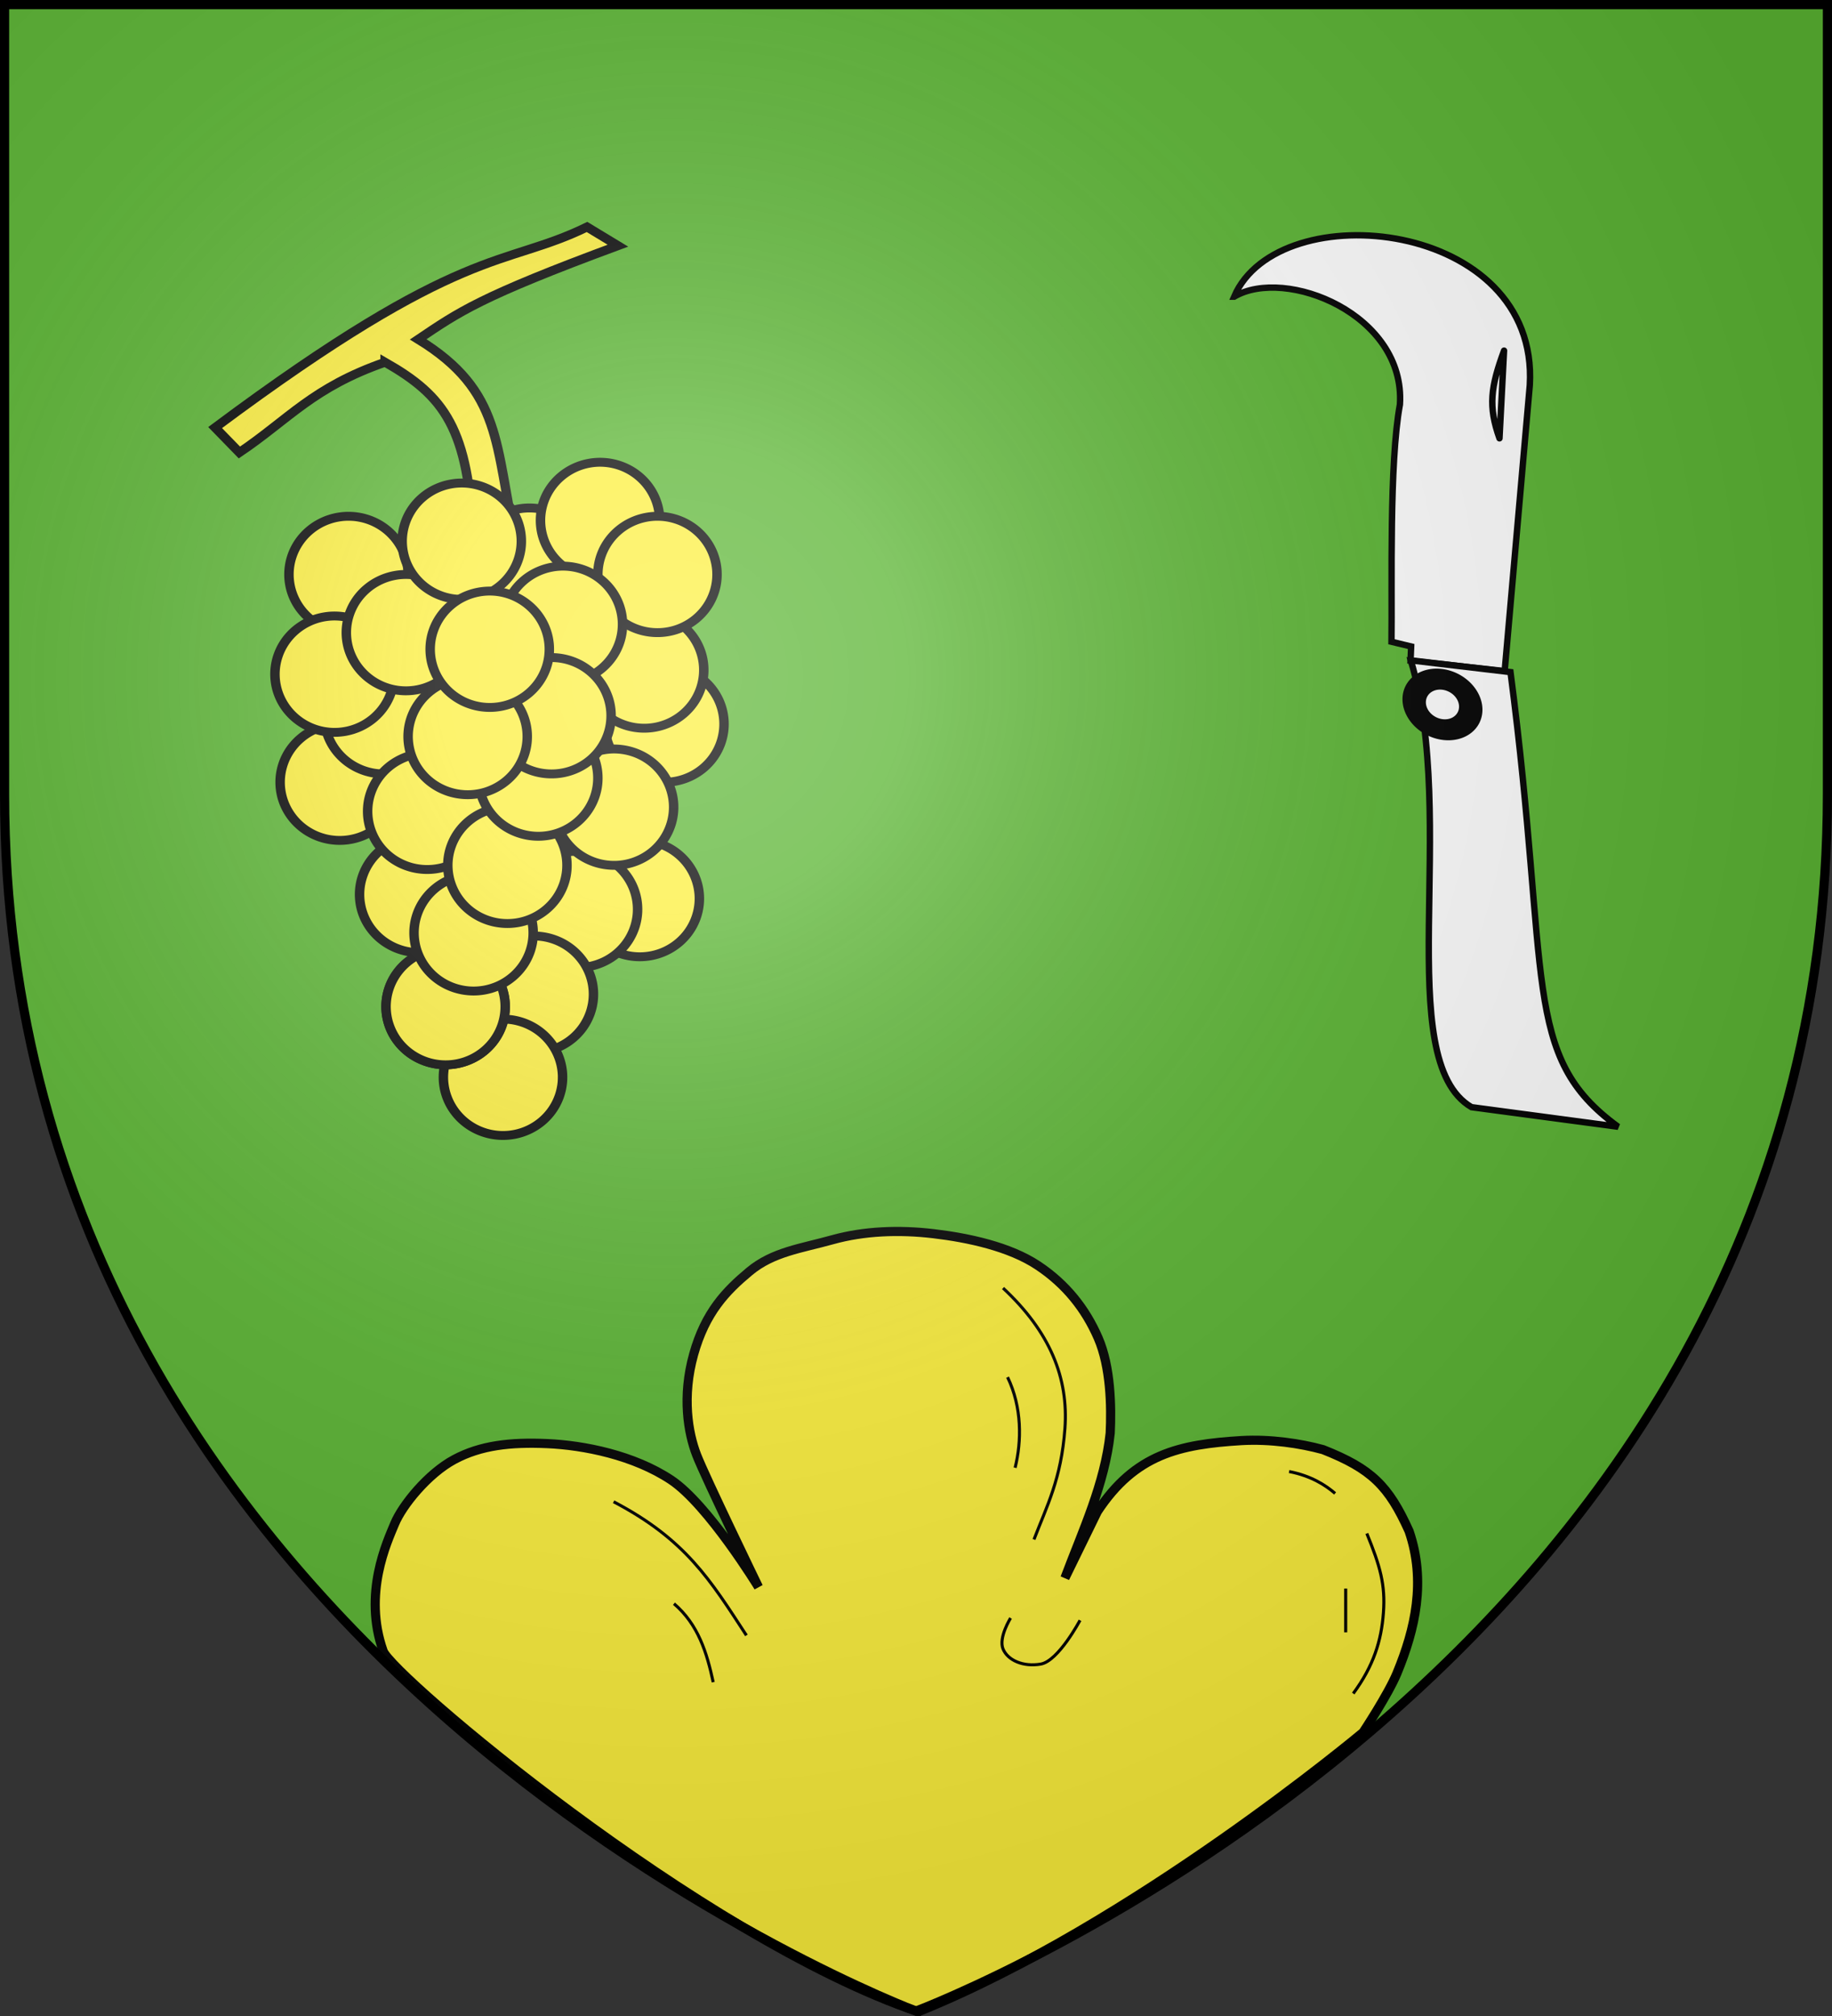
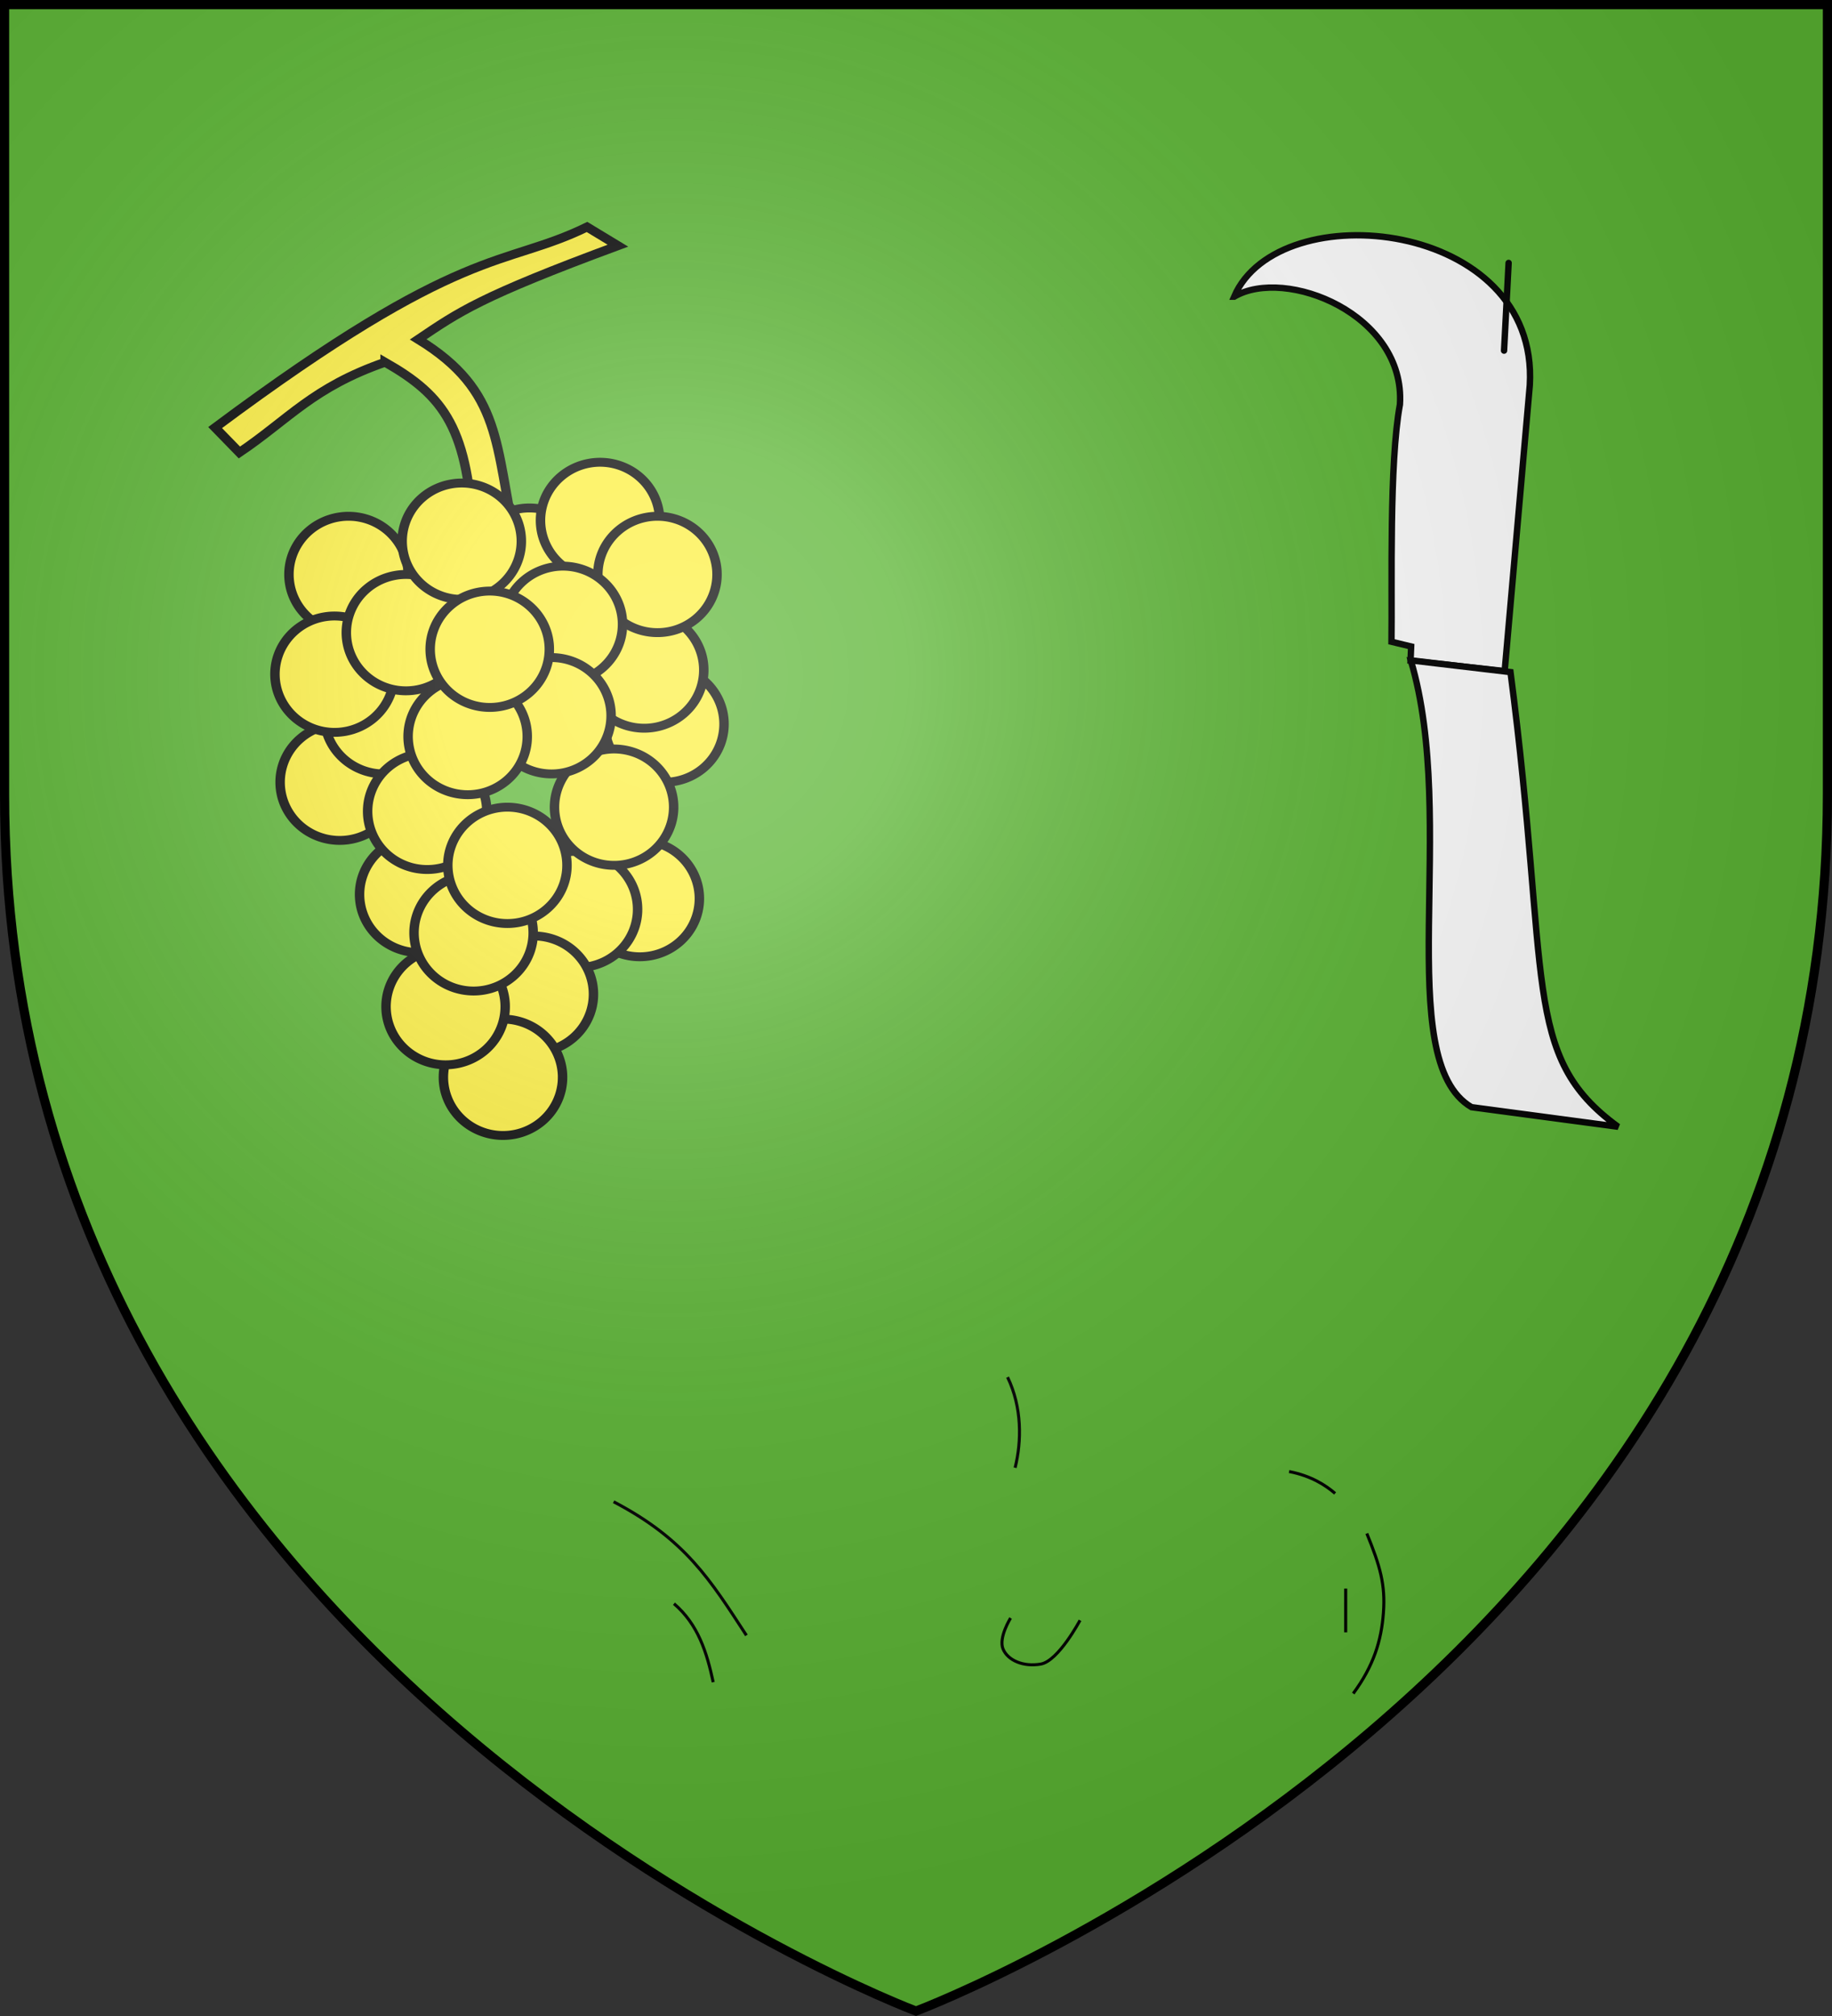
<svg xmlns="http://www.w3.org/2000/svg" xmlns:ns1="http://www.inkscape.org/namespaces/inkscape" xmlns:ns2="http://sodipodi.sourceforge.net/DTD/sodipodi-0.dtd" xmlns:xlink="http://www.w3.org/1999/xlink" width="600" height="660" viewBox="-300 -300 600 660" id="svg2" version="1.1" ns1:version="0.48.4 r9939" ns2:docname="Blason_ville_fr_Heiligenstein (Bas-Rhin)_2.svg">
  <rect x="-300" y="-300" width="600" height="660" fill="#333333" stroke="none" />
  <ns2:namedview pagecolor="#ffffff" bordercolor="#666666" borderopacity="1" objecttolerance="10" gridtolerance="10" guidetolerance="10" ns1:pageopacity="0" ns1:pageshadow="2" ns1:window-width="1360" ns1:window-height="736" id="namedview27" showgrid="false" ns1:zoom="0.74545455" ns1:cx="300" ns1:cy="330" ns1:window-x="1436" ns1:window-y="-4" ns1:window-maximized="1" ns1:current-layer="layer3" />
  <defs id="defs4">
    <radialGradient id="Gradient1" gradientUnits="userSpaceOnUse" cx="-80" cy="-80" r="405" gradientTransform="translate(0,1.398)">
      <stop style="stop-color:#fff;stop-opacity:0.31" offset="0" id="stop7" />
      <stop style="stop-color:#fff;stop-opacity:0.25" offset="0.19" id="stop9" />
      <stop style="stop-color:#6b6b6b;stop-opacity:0.125" offset="0.6" id="stop11" />
      <stop style="stop-color:#000;stop-opacity:0.125" offset="1" id="stop13" />
    </radialGradient>
    <clipPath id="shield_cut">
      <path id="shield" d="M-298.5,-298.5 h597 v258.5 C 298.5,246.2 0,358.39 0,358.39 0,358.39 -298.5,246.2 -298.5,-40z" />
    </clipPath>
    <radialGradient ns1:collect="always" xlink:href="#Gradient1" id="radialGradient6063" gradientUnits="userSpaceOnUse" cx="-80" cy="-80" r="405" />
  </defs>
  <g id="layer4" ns1:label="Fond écu" ns1:groupmode="layer" style="display:inline">
    <use xlink:href="#shield" id="use18" style="fill:#5ab532" x="0" y="0" width="600" height="660" transform="translate(0,-0.494)" />
  </g>
  <g id="layer3" ns1:label="Meubles" ns1:groupmode="layer" style="display:inline" ns2:insensitive="true">
    <g id="g5079" transform="translate(0.24,-2)">
-       <path ns2:nodetypes="cszzzzczzzzzzzccccccccc" transform="translate(-300,-300)" ns1:connector-curvature="0" id="path3848" d="m 300.457,660.618 c -71.577,-24.329 -172.435,-110.269 -175.213,-118.11 -6.659,-18.798 1.29,-35.675 3.788,-41.697 2.498,-6.022 10.87,-16.378 19.528,-21.011 8.657,-4.633 18.334,-5.718 30.404,-5.191 12.07,0.527 28.374,3.803 40.539,11.865 12.165,8.062 28.674,35.101 28.674,35.101 0,0 -17.474,-36.043 -20.269,-43.258 -2.796,-7.215 -4.841,-19.055 -0.989,-32.876 3.852,-13.82 10.569,-20.757 18.292,-27.191 7.723,-6.434 16.93,-7.515 27.191,-10.382 10.261,-2.867 21.73,-3.327 33.123,-1.978 11.393,1.35 24.87,4.25 34.112,10.382 9.242,6.131 15.632,14.212 19.775,23.73 4.143,9.518 4.364,22.545 3.955,31.146 -1.744,16.575 -9.037,32.008 -14.831,47.46 l 10.629,-21.753 c 12.394,-18.826 26.917,-22.007 47.213,-23.236 9.392,-0.54 19.295,0.933 26.696,2.966 15.849,6.275 21.465,11.816 28.179,26.696 5.584,16.32 2.035,31.985 -3.955,46.471 -2.909,7.027 -11.123,19.404 -11.123,19.404 0,0 -75.518,63.272 -145.717,91.459 z" style="fill:#fcef3c;fill-opacity:1;stroke:#000000;stroke-width:3;stroke-linecap:round;stroke-linejoin:miter;stroke-miterlimit:4;stroke-opacity:1;stroke-dasharray:none" />
      <path ns2:nodetypes="cc" transform="translate(-300,-300)" ns1:connector-curvature="0" id="path3850" d="m 200.716,493.643 c 23.648,12.359 31.722,25.708 43.505,43.752" style="fill:none;stroke:#000000;stroke-width:1px;stroke-linecap:butt;stroke-linejoin:miter;stroke-opacity:1" />
      <path ns2:nodetypes="cc" transform="translate(-300,-300)" ns1:connector-curvature="0" id="path3852" d="m 220.491,527.013 c 7.992,6.839 10.794,16.15 12.854,25.708" style="fill:none;stroke:#000000;stroke-width:1px;stroke-linecap:butt;stroke-linejoin:miter;stroke-opacity:1" />
      <path ns2:nodetypes="cc" transform="translate(-300,-300)" ns1:connector-curvature="0" id="path3854" d="m 329.748,452.857 c 4.779,9.888 4.614,21.011 2.472,29.663" style="fill:none;stroke:#000000;stroke-width:1px;stroke-linecap:butt;stroke-linejoin:miter;stroke-opacity:1" />
-       <path ns2:nodetypes="czc" transform="translate(-300,-300)" ns1:connector-curvature="0" id="path3856" d="m 328.265,423.689 c 15.408,14.337 21.474,29.409 20.269,45.977 -1.205,16.568 -5.933,25.378 -10.135,36.337" style="fill:none;stroke:#000000;stroke-width:1px;stroke-linecap:butt;stroke-linejoin:miter;stroke-opacity:1" />
      <path ns2:nodetypes="czzc" transform="translate(-300,-300)" ns1:connector-curvature="0" id="path3858" d="m 330.737,531.71 c 0,0 -4.017,6.434 -2.472,10.135 1.546,3.7 6.574,5.947 12.359,4.944 5.786,-1.003 12.854,-14.337 12.854,-14.337" style="fill:none;stroke:#000000;stroke-width:1px;stroke-linecap:butt;stroke-linejoin:miter;stroke-opacity:1" />
      <path ns2:nodetypes="cc" transform="translate(-300,-300)" ns1:connector-curvature="0" id="path3860" d="m 421.95,483.755 c 7.251,1.401 12.03,4.532 15.078,7.168" style="fill:none;stroke:#000000;stroke-width:1px;stroke-linecap:butt;stroke-linejoin:miter;stroke-opacity:1" />
      <path ns2:nodetypes="czc" transform="translate(-300,-300)" ns1:connector-curvature="0" id="path3862" d="m 447.41,504.025 c 4.367,10.711 6.118,16.775 5.438,25.955 -0.68,9.18 -3.213,17.386 -9.888,26.449" style="fill:none;stroke:#000000;stroke-width:1px;stroke-linecap:butt;stroke-linejoin:miter;stroke-opacity:1" />
      <path transform="translate(-300,-300)" ns1:connector-curvature="0" id="path3864" d="m 440.489,522.069 c 0,3.955 0,14.337 0,14.337" style="fill:none;stroke:#000000;stroke-width:1px;stroke-linecap:butt;stroke-linejoin:miter;stroke-opacity:1" />
    </g>
    <g id="g6155" transform="translate(9.102,13.983)">
      <g transform="matrix(1.022,0,0,0.962,-1048.726,-405.851)" id="g21277" style="stroke-width:4.38;stroke-miterlimit:4;stroke-dasharray:none;display:inline">
        <path ns2:type="arc" style="fill:#fcef3c;fill-opacity:1;fill-rule:evenodd;stroke:#000000;stroke-width:3.025;stroke-linecap:round;stroke-linejoin:round;stroke-miterlimit:4;stroke-opacity:1;stroke-dasharray:none;stroke-dashoffset:0" id="path11535" ns2:cx="789.83826" ns2:cy="580.80402" ns2:rx="19.091883" ns2:ry="19.79899" d="m 783.942,599.635 a 19.092,19.799 0 1 1 0.031,0.011" ns2:start="1.884771" ns2:end="8.1662395" ns2:open="true" transform="translate(146.492,-239.002)" />
        <path ns2:type="arc" style="fill:#fcef3c;fill-opacity:1;fill-rule:evenodd;stroke:#000000;stroke-width:3.025;stroke-linecap:round;stroke-linejoin:round;stroke-miterlimit:4;stroke-opacity:1;stroke-dasharray:none;stroke-dashoffset:0" id="path11505" ns2:cx="789.83826" ns2:cy="580.80402" ns2:rx="19.091883" ns2:ry="19.79899" d="m 783.942,599.635 a 19.092,19.799 0 1 1 0.031,0.011" ns2:start="1.884771" ns2:end="8.1662395" ns2:open="true" transform="translate(140.007,-257.387)" />
        <path ns2:type="arc" style="fill:#fcef3c;fill-opacity:1;fill-rule:evenodd;stroke:#000000;stroke-width:3.025;stroke-linecap:round;stroke-linejoin:round;stroke-miterlimit:4;stroke-opacity:1;stroke-dasharray:none;stroke-dashoffset:0" id="path11507" ns2:cx="789.83826" ns2:cy="580.80402" ns2:rx="19.091883" ns2:ry="19.79899" d="m 783.942,599.635 a 19.092,19.799 0 1 1 0.031,0.011" ns2:start="1.884771" ns2:end="8.1662395" ns2:open="true" transform="translate(103.238,-292.742)" />
        <path ns2:type="arc" style="fill:#fcef3c;fill-opacity:1;fill-rule:evenodd;stroke:#000000;stroke-width:3.025;stroke-linecap:round;stroke-linejoin:round;stroke-miterlimit:4;stroke-opacity:1;stroke-dasharray:none;stroke-dashoffset:0" id="path11509" ns2:cx="789.83826" ns2:cy="580.80402" ns2:rx="19.091883" ns2:ry="19.79899" d="m 783.942,599.635 a 19.092,19.799 0 1 1 0.031,0.011" ns2:start="1.884771" ns2:end="8.1662395" ns2:open="true" transform="translate(45.255,-289.914)" />
        <path ns2:type="arc" style="fill:#fcef3c;fill-opacity:1;fill-rule:evenodd;stroke:#000000;stroke-width:3.025;stroke-linecap:round;stroke-linejoin:round;stroke-miterlimit:4;stroke-opacity:1;stroke-dasharray:none;stroke-dashoffset:0" id="path11513" ns2:cx="789.83826" ns2:cy="580.80402" ns2:rx="19.091883" ns2:ry="19.79899" d="m 783.942,599.635 a 19.092,19.799 0 1 1 0.031,0.011" ns2:start="1.884771" ns2:end="8.1662395" ns2:open="true" transform="translate(125.865,-308.299)" />
        <path ns2:type="arc" style="fill:#fcef3c;fill-opacity:1;fill-rule:evenodd;stroke:#000000;stroke-width:3.025;stroke-linecap:round;stroke-linejoin:round;stroke-miterlimit:4;stroke-opacity:1;stroke-dasharray:none;stroke-dashoffset:0" id="path11515" ns2:cx="789.83826" ns2:cy="580.80402" ns2:rx="19.091883" ns2:ry="19.79899" d="m 783.942,599.635 a 19.092,19.799 0 1 1 0.031,0.011" ns2:start="1.884771" ns2:end="8.1662395" ns2:open="true" transform="translate(144.25,-289.914)" />
        <path ns2:type="arc" style="fill:#fcef3c;fill-opacity:1;fill-rule:evenodd;stroke:#000000;stroke-width:3.025;stroke-linecap:round;stroke-linejoin:round;stroke-miterlimit:4;stroke-opacity:1;stroke-dasharray:none;stroke-dashoffset:0" id="path11523" ns2:cx="789.83826" ns2:cy="580.80402" ns2:rx="19.091883" ns2:ry="19.79899" d="m 783.942,599.635 a 19.092,19.799 0 1 1 0.031,0.011" ns2:start="1.884771" ns2:end="8.1662395" ns2:open="true" transform="translate(42.426,-219.203)" />
        <path ns2:type="arc" style="fill:#fcef3c;fill-opacity:1;fill-rule:evenodd;stroke:#000000;stroke-width:3.025;stroke-linecap:round;stroke-linejoin:round;stroke-miterlimit:4;stroke-opacity:1;stroke-dasharray:none;stroke-dashoffset:0" id="path11519" ns2:cx="789.83826" ns2:cy="580.80402" ns2:rx="19.091883" ns2:ry="19.79899" d="m 783.942,599.635 a 19.092,19.799 0 1 1 0.031,0.011" ns2:start="1.884771" ns2:end="8.1662395" ns2:open="true" transform="translate(56.569,-241.831)" />
        <path ns2:type="arc" style="fill:#fcef3c;fill-opacity:1;fill-rule:evenodd;stroke:#000000;stroke-width:3.025;stroke-linecap:round;stroke-linejoin:round;stroke-miterlimit:4;stroke-opacity:1;stroke-dasharray:none;stroke-dashoffset:0" id="path11521" ns2:cx="789.83826" ns2:cy="580.80402" ns2:rx="19.091883" ns2:ry="19.79899" d="m 783.942,599.635 a 19.092,19.799 0 1 1 0.031,0.011" ns2:start="1.884771" ns2:end="8.1662395" ns2:open="true" transform="translate(40.77,-255.973)" />
        <path ns1:connector-curvature="0" style="fill:#fcef3c;fill-opacity:1;fill-rule:evenodd;stroke:#000000;stroke-width:3.025;stroke-linecap:butt;stroke-linejoin:miter;stroke-miterlimit:4;stroke-opacity:1;stroke-dasharray:none" d="m 847.114,218.765 c -23.176,8.553 -30.797,19.337 -46.693,30.722 l -7.778,-8.485 c 79.858,-63.21 92.153,-54.262 119.181,-68.262 l 9.899,6.364 c -44.406,17.43 -50.985,22.574 -64.003,31.883 27.186,17.685 24.461,36.088 31.229,68.589 l -13.551,0 c -1.462,-38.42 -9.293,-49.274 -28.284,-60.811 z" id="path11555" ns2:nodetypes="ccccccccc" />
        <path ns2:type="arc" style="fill:#fcef3c;fill-opacity:1;fill-rule:evenodd;stroke:#000000;stroke-width:3.025;stroke-linecap:round;stroke-linejoin:round;stroke-miterlimit:4;stroke-opacity:1;stroke-dasharray:none;stroke-dashoffset:0" id="path11531" ns2:cx="789.83826" ns2:cy="580.80402" ns2:rx="19.091883" ns2:ry="19.79899" d="m 783.942,599.635 a 19.092,19.799 0 1 1 0.031,0.011" ns2:start="1.884771" ns2:end="8.1662395" ns2:open="true" transform="translate(113.965,-272.943)" />
        <path ns2:type="arc" style="fill:#fcef3c;fill-opacity:1;fill-rule:evenodd;stroke:#000000;stroke-width:3.025;stroke-linecap:round;stroke-linejoin:round;stroke-miterlimit:4;stroke-opacity:1;stroke-dasharray:none;stroke-dashoffset:0" id="path11533" ns2:cx="789.83826" ns2:cy="580.80402" ns2:rx="19.091883" ns2:ry="19.79899" d="m 783.942,599.635 a 19.092,19.799 0 1 1 0.031,0.011" ns2:start="1.884771" ns2:end="8.1662395" ns2:open="true" transform="translate(63.64,-270.115)" />
        <path ns2:type="arc" style="fill:#fcef3c;fill-opacity:1;fill-rule:evenodd;stroke:#000000;stroke-width:3.025;stroke-linecap:round;stroke-linejoin:round;stroke-miterlimit:4;stroke-opacity:1;stroke-dasharray:none;stroke-dashoffset:0" id="path11511" ns2:cx="789.83826" ns2:cy="580.80402" ns2:rx="19.091883" ns2:ry="19.79899" d="m 783.942,599.635 a 19.092,19.799 0 1 1 0.031,0.011" ns2:start="1.884771" ns2:end="8.1662395" ns2:open="true" transform="translate(81.539,-301.228)" />
        <path ns2:type="arc" style="fill:#fcef3c;fill-opacity:1;fill-rule:evenodd;stroke:#000000;stroke-width:3.025;stroke-linecap:round;stroke-linejoin:round;stroke-miterlimit:4;stroke-opacity:1;stroke-dasharray:none;stroke-dashoffset:0" id="path11543" ns2:cx="789.83826" ns2:cy="580.80402" ns2:rx="19.091883" ns2:ry="19.79899" d="m 783.942,599.635 a 19.092,19.799 0 1 1 0.031,0.011" ns2:start="1.884771" ns2:end="8.1662395" ns2:open="true" transform="translate(138.593,-179.605)" />
        <path ns2:type="arc" style="fill:#fcef3c;fill-opacity:1;fill-rule:evenodd;stroke:#000000;stroke-width:3.025;stroke-linecap:round;stroke-linejoin:round;stroke-miterlimit:4;stroke-opacity:1;stroke-dasharray:none;stroke-dashoffset:0" id="path11541" ns2:cx="789.83826" ns2:cy="580.80402" ns2:rx="19.091883" ns2:ry="19.79899" d="m 783.942,599.635 a 19.092,19.799 0 1 1 0.031,0.011" ns2:start="1.884771" ns2:end="8.1662395" ns2:open="true" transform="translate(118.794,-175.948)" />
        <path ns2:type="arc" style="fill:#fcef3c;fill-opacity:1;fill-rule:evenodd;stroke:#000000;stroke-width:3.025;stroke-linecap:round;stroke-linejoin:round;stroke-miterlimit:4;stroke-opacity:1;stroke-dasharray:none;stroke-dashoffset:0" id="path11537" ns2:cx="789.83826" ns2:cy="580.80402" ns2:rx="19.091883" ns2:ry="19.79899" d="m 783.942,599.635 a 19.092,19.799 0 1 1 0.031,0.011" ns2:start="1.884771" ns2:end="8.1662395" ns2:open="true" transform="translate(130.35,-210.718)" />
        <path ns2:type="arc" style="fill:#fcef3c;fill-opacity:1;fill-rule:evenodd;stroke:#000000;stroke-width:3.025;stroke-linecap:round;stroke-linejoin:round;stroke-miterlimit:4;stroke-opacity:1;stroke-dasharray:none;stroke-dashoffset:0" id="path11547" ns2:cx="789.83826" ns2:cy="580.80402" ns2:rx="19.091883" ns2:ry="19.79899" d="m 783.942,599.635 a 19.092,19.799 0 1 1 0.031,0.011" ns2:start="1.884771" ns2:end="8.1662395" ns2:open="true" transform="translate(67.882,-181.019)" />
        <path ns2:type="arc" style="fill:#fcef3c;fill-opacity:1;fill-rule:evenodd;stroke:#000000;stroke-width:3.025;stroke-linecap:round;stroke-linejoin:round;stroke-miterlimit:4;stroke-opacity:1;stroke-dasharray:none;stroke-dashoffset:0" id="path11525" ns2:cx="789.83826" ns2:cy="580.80402" ns2:rx="19.091883" ns2:ry="19.79899" d="m 783.942,599.635 a 19.092,19.799 0 1 1 0.031,0.011" ns2:start="1.884771" ns2:end="8.1662395" ns2:open="true" transform="translate(70.468,-209.304)" />
        <path ns2:type="arc" style="fill:#fcef3c;fill-opacity:1;fill-rule:evenodd;stroke:#000000;stroke-width:3.025;stroke-linecap:round;stroke-linejoin:round;stroke-miterlimit:4;stroke-opacity:1;stroke-dasharray:none;stroke-dashoffset:0" id="path11549" ns2:cx="789.83826" ns2:cy="580.80402" ns2:rx="19.091883" ns2:ry="19.79899" d="m 783.942,599.635 a 19.092,19.799 0 1 1 0.031,0.011" ns2:start="1.884771" ns2:end="8.1662395" ns2:open="true" transform="translate(104.652,-147.078)" />
        <path ns2:type="arc" style="fill:#fcef3c;fill-opacity:1;fill-rule:evenodd;stroke:#000000;stroke-width:3.025;stroke-linecap:round;stroke-linejoin:round;stroke-miterlimit:4;stroke-opacity:1;stroke-dasharray:none;stroke-dashoffset:0" id="path11551" ns2:cx="789.83826" ns2:cy="580.80402" ns2:rx="19.091883" ns2:ry="19.79899" d="m 783.942,599.635 a 19.092,19.799 0 1 1 0.031,0.011" ns2:start="1.884771" ns2:end="8.1662395" ns2:open="true" transform="translate(94.752,-118.794)" />
        <path ns2:type="arc" style="fill:#fcef3c;fill-opacity:1;fill-rule:evenodd;stroke:#000000;stroke-width:3.025;stroke-linecap:round;stroke-linejoin:round;stroke-miterlimit:4;stroke-opacity:1;stroke-dasharray:none;stroke-dashoffset:0" id="path11553" ns2:cx="789.83826" ns2:cy="580.80402" ns2:rx="19.091883" ns2:ry="19.79899" d="m 783.942,599.635 a 19.092,19.799 0 1 1 0.031,0.011" ns2:start="1.884771" ns2:end="8.1662395" ns2:open="true" transform="translate(76.368,-142.836)" />
-         <path transform="translate(76.368,-142.836)" ns2:open="true" ns2:end="8.1662395" ns2:start="1.884771" d="m 783.942,599.635 a 19.092,19.799 0 1 1 0.031,0.011" ns2:ry="19.79899" ns2:rx="19.091883" ns2:cy="580.80402" ns2:cx="789.83826" id="path11503" style="fill:#fcef3c;fill-opacity:1;fill-rule:evenodd;stroke:#000000;stroke-width:3.025;stroke-linecap:round;stroke-linejoin:round;stroke-miterlimit:4;stroke-opacity:1;stroke-dasharray:none;stroke-dashoffset:0" ns2:type="arc" />
        <path ns2:type="arc" style="fill:#fcef3c;fill-opacity:1;fill-rule:evenodd;stroke:#000000;stroke-width:3.025;stroke-linecap:round;stroke-linejoin:round;stroke-miterlimit:4;stroke-opacity:1;stroke-dasharray:none;stroke-dashoffset:0" id="path11545" ns2:cx="789.83826" ns2:cy="580.80402" ns2:rx="19.091883" ns2:ry="19.79899" d="m 783.942,599.635 a 19.092,19.799 0 1 1 0.031,0.011" ns2:start="1.884771" ns2:end="8.1662395" ns2:open="true" transform="translate(85.338,-167.948)" />
        <path ns2:type="arc" style="fill:#fcef3c;fill-opacity:1;fill-rule:evenodd;stroke:#000000;stroke-width:3.025;stroke-linecap:round;stroke-linejoin:round;stroke-miterlimit:4;stroke-opacity:1;stroke-dasharray:none;stroke-dashoffset:0" id="path11539" ns2:cx="789.83826" ns2:cy="580.80402" ns2:rx="19.091883" ns2:ry="19.79899" d="m 783.942,599.635 a 19.092,19.799 0 1 1 0.031,0.011" ns2:start="1.884771" ns2:end="8.1662395" ns2:open="true" transform="translate(96.166,-190.919)" />
-         <path ns2:type="arc" style="fill:#fcef3c;fill-opacity:1;fill-rule:evenodd;stroke:#000000;stroke-width:3.025;stroke-linecap:round;stroke-linejoin:round;stroke-miterlimit:4;stroke-opacity:1;stroke-dasharray:none;stroke-dashoffset:0" id="path11527" ns2:cx="789.83826" ns2:cy="580.80402" ns2:rx="19.091883" ns2:ry="19.79899" d="m 783.942,599.635 a 19.092,19.799 0 1 1 0.031,0.011" ns2:start="1.884771" ns2:end="8.1662395" ns2:open="true" transform="translate(106.066,-220.617)" />
        <path ns2:type="arc" style="fill:#fcef3c;fill-opacity:1;fill-rule:evenodd;stroke:#000000;stroke-width:3.025;stroke-linecap:round;stroke-linejoin:round;stroke-miterlimit:4;stroke-opacity:1;stroke-dasharray:none;stroke-dashoffset:0" id="path11529" ns2:cx="789.83826" ns2:cy="580.80402" ns2:rx="19.091883" ns2:ry="19.79899" d="m 783.942,599.635 a 19.092,19.799 0 1 1 0.031,0.011" ns2:start="1.884771" ns2:end="8.1662395" ns2:open="true" transform="translate(110.309,-241.831)" />
        <path ns2:type="arc" style="fill:#fcef3c;fill-opacity:1;fill-rule:evenodd;stroke:#000000;stroke-width:3.025;stroke-linecap:round;stroke-linejoin:round;stroke-miterlimit:4;stroke-opacity:1;stroke-dasharray:none;stroke-dashoffset:0" id="path11501" ns2:cx="789.83826" ns2:cy="580.80402" ns2:rx="19.091883" ns2:ry="19.79899" d="m 783.942,599.635 a 19.092,19.799 0 1 1 0.031,0.011" ns2:start="1.884771" ns2:end="8.1662395" ns2:open="true" transform="translate(83.439,-234.76)" />
        <path ns2:type="arc" style="fill:#fcef3c;fill-opacity:1;fill-rule:evenodd;stroke:#000000;stroke-width:3.025;stroke-linecap:round;stroke-linejoin:round;stroke-miterlimit:4;stroke-opacity:1;stroke-dasharray:none;stroke-dashoffset:0" id="path11517" ns2:cx="789.83826" ns2:cy="580.80402" ns2:rx="19.091883" ns2:ry="19.79899" d="m 783.942,599.635 a 19.092,19.799 0 1 1 0.031,0.011" ns2:start="1.884771" ns2:end="8.1662395" ns2:open="true" transform="translate(90.51,-264.458)" />
      </g>
      <g transform="matrix(-0.616,-0.464,-0.464,0.616,460.768,-165.903)" id="g7046-4" style="fill:#ffffff;display:inline">
        <g transform="translate(-17.377,-13.083)" id="g6149">
          <path ns2:nodetypes="cccccccc" id="path5925-2" d="M 435.868,245.596 C 447.301,199.065 352.006,141.406 312.977,200.06 l -64.504,103.372 34.579,20.521 3.427,-4.973 7.873,3.422 c 14.136,-19.263 46.371,-59.86 57.751,-82.62 21.053,-31.984 74.072,-17.639 83.764,5.814 z" style="fill:#ffffff;fill-opacity:1;fill-rule:evenodd;stroke:#000000;stroke-width:2.715;stroke-linecap:butt;stroke-linejoin:miter;stroke-miterlimit:4;stroke-opacity:1;stroke-dasharray:none;stroke-dashoffset:0;marker:none;visibility:visible;display:inline;overflow:visible" ns1:connector-curvature="0" />
-           <path ns2:nodetypes="ccc" id="path5927-0" d="m 330.529,194.924 c -4.767,15.763 -8.807,22.993 -20.851,30.904 l 20.851,-30.904 z" style="fill:#ffffff;fill-opacity:1;fill-rule:evenodd;stroke:#000000;stroke-width:2.715;stroke-linecap:butt;stroke-linejoin:round;stroke-miterlimit:4;stroke-opacity:1;stroke-dasharray:none;stroke-dashoffset:0;marker:none;visibility:visible;display:inline;overflow:visible" ns1:connector-curvature="0" />
+           <path ns2:nodetypes="ccc" id="path5927-0" d="m 330.529,194.924 l 20.851,-30.904 z" style="fill:#ffffff;fill-opacity:1;fill-rule:evenodd;stroke:#000000;stroke-width:2.715;stroke-linecap:butt;stroke-linejoin:round;stroke-miterlimit:4;stroke-opacity:1;stroke-dasharray:none;stroke-dashoffset:0;marker:none;visibility:visible;display:inline;overflow:visible" ns1:connector-curvature="0" />
          <path ns2:nodetypes="ccccc" id="path5929-9" d="M 283.061,323.769 246.236,302.282 C 153.852,396.511 144.847,429.822 93.605,428.936 l 54.736,30.827 c 39.43,4.567 77.563,-93.954 134.72,-135.993 z" style="fill:#ffffff;fill-opacity:1;fill-rule:evenodd;stroke:#000000;stroke-width:2.715;stroke-linecap:butt;stroke-linejoin:miter;stroke-miterlimit:4;stroke-opacity:1;stroke-dasharray:none;stroke-dashoffset:0;marker:none;visibility:visible;display:inline;overflow:visible" ns1:connector-curvature="0" />
-           <path transform="matrix(-8.703,-5.208,-5.622,6.999,2469.108,-1087.723)" d="m 84.127,264.365 a 1.19,1.19 0 1 1 -2.381,0 1.19,1.19 0 1 1 2.381,0 z" ns2:ry="1.1904762" ns2:rx="1.1904762" ns2:cy="264.36508" ns2:cx="82.936508" id="path5931-7" style="fill:#ffffff;fill-opacity:1;fill-rule:evenodd;stroke:#000000;stroke-width:0.985;stroke-linecap:butt;stroke-linejoin:round;stroke-miterlimit:4;stroke-opacity:1;stroke-dasharray:none;stroke-dashoffset:0;marker:none;visibility:visible;display:inline;overflow:visible" ns2:type="arc" />
        </g>
        <g style="fill:#ffffff;stroke:#000000;stroke-width:0.706;stroke-opacity:1" id="g2172-3" ns1:label="Meubles" transform="matrix(1.817,0.266,-0.266,1.818,-1129.867,-857.898)" />
        <g style="fill:#ffffff;stroke:#000000;stroke-width:0.706;stroke-opacity:1" id="g2174-7" ns1:label="Reflet final" transform="matrix(1.817,0.266,-0.266,1.818,-1129.867,-857.898)" />
        <g style="fill:#ffffff;stroke:#000000;stroke-width:0.706;stroke-opacity:1" id="g2176-2" ns1:label="Contour final" transform="matrix(1.817,0.266,-0.266,1.818,-1129.867,-857.898)" />
      </g>
    </g>
  </g>
  <g id="layer2" ns1:label="Reflet final" ns1:groupmode="layer" style="display:inline" ns2:insensitive="true">
    <path d="m -298.5,-299.898 h 597 V -41.398 C 298.5,244.802 0,356.992 0,356.992 c 0,0 -298.5,-112.19 -298.5,-398.39 z" id="use22" ns1:connector-curvature="0" style="fill:url(#radialGradient6063)" />
  </g>
  <g id="layer1" ns1:label="Contour final" ns1:groupmode="layer" style="display:inline">
    <use xlink:href="#shield" style="fill:none;stroke:#000000;stroke-width:3" id="use25" x="0" y="0" width="600" height="660" />
  </g>
</svg>